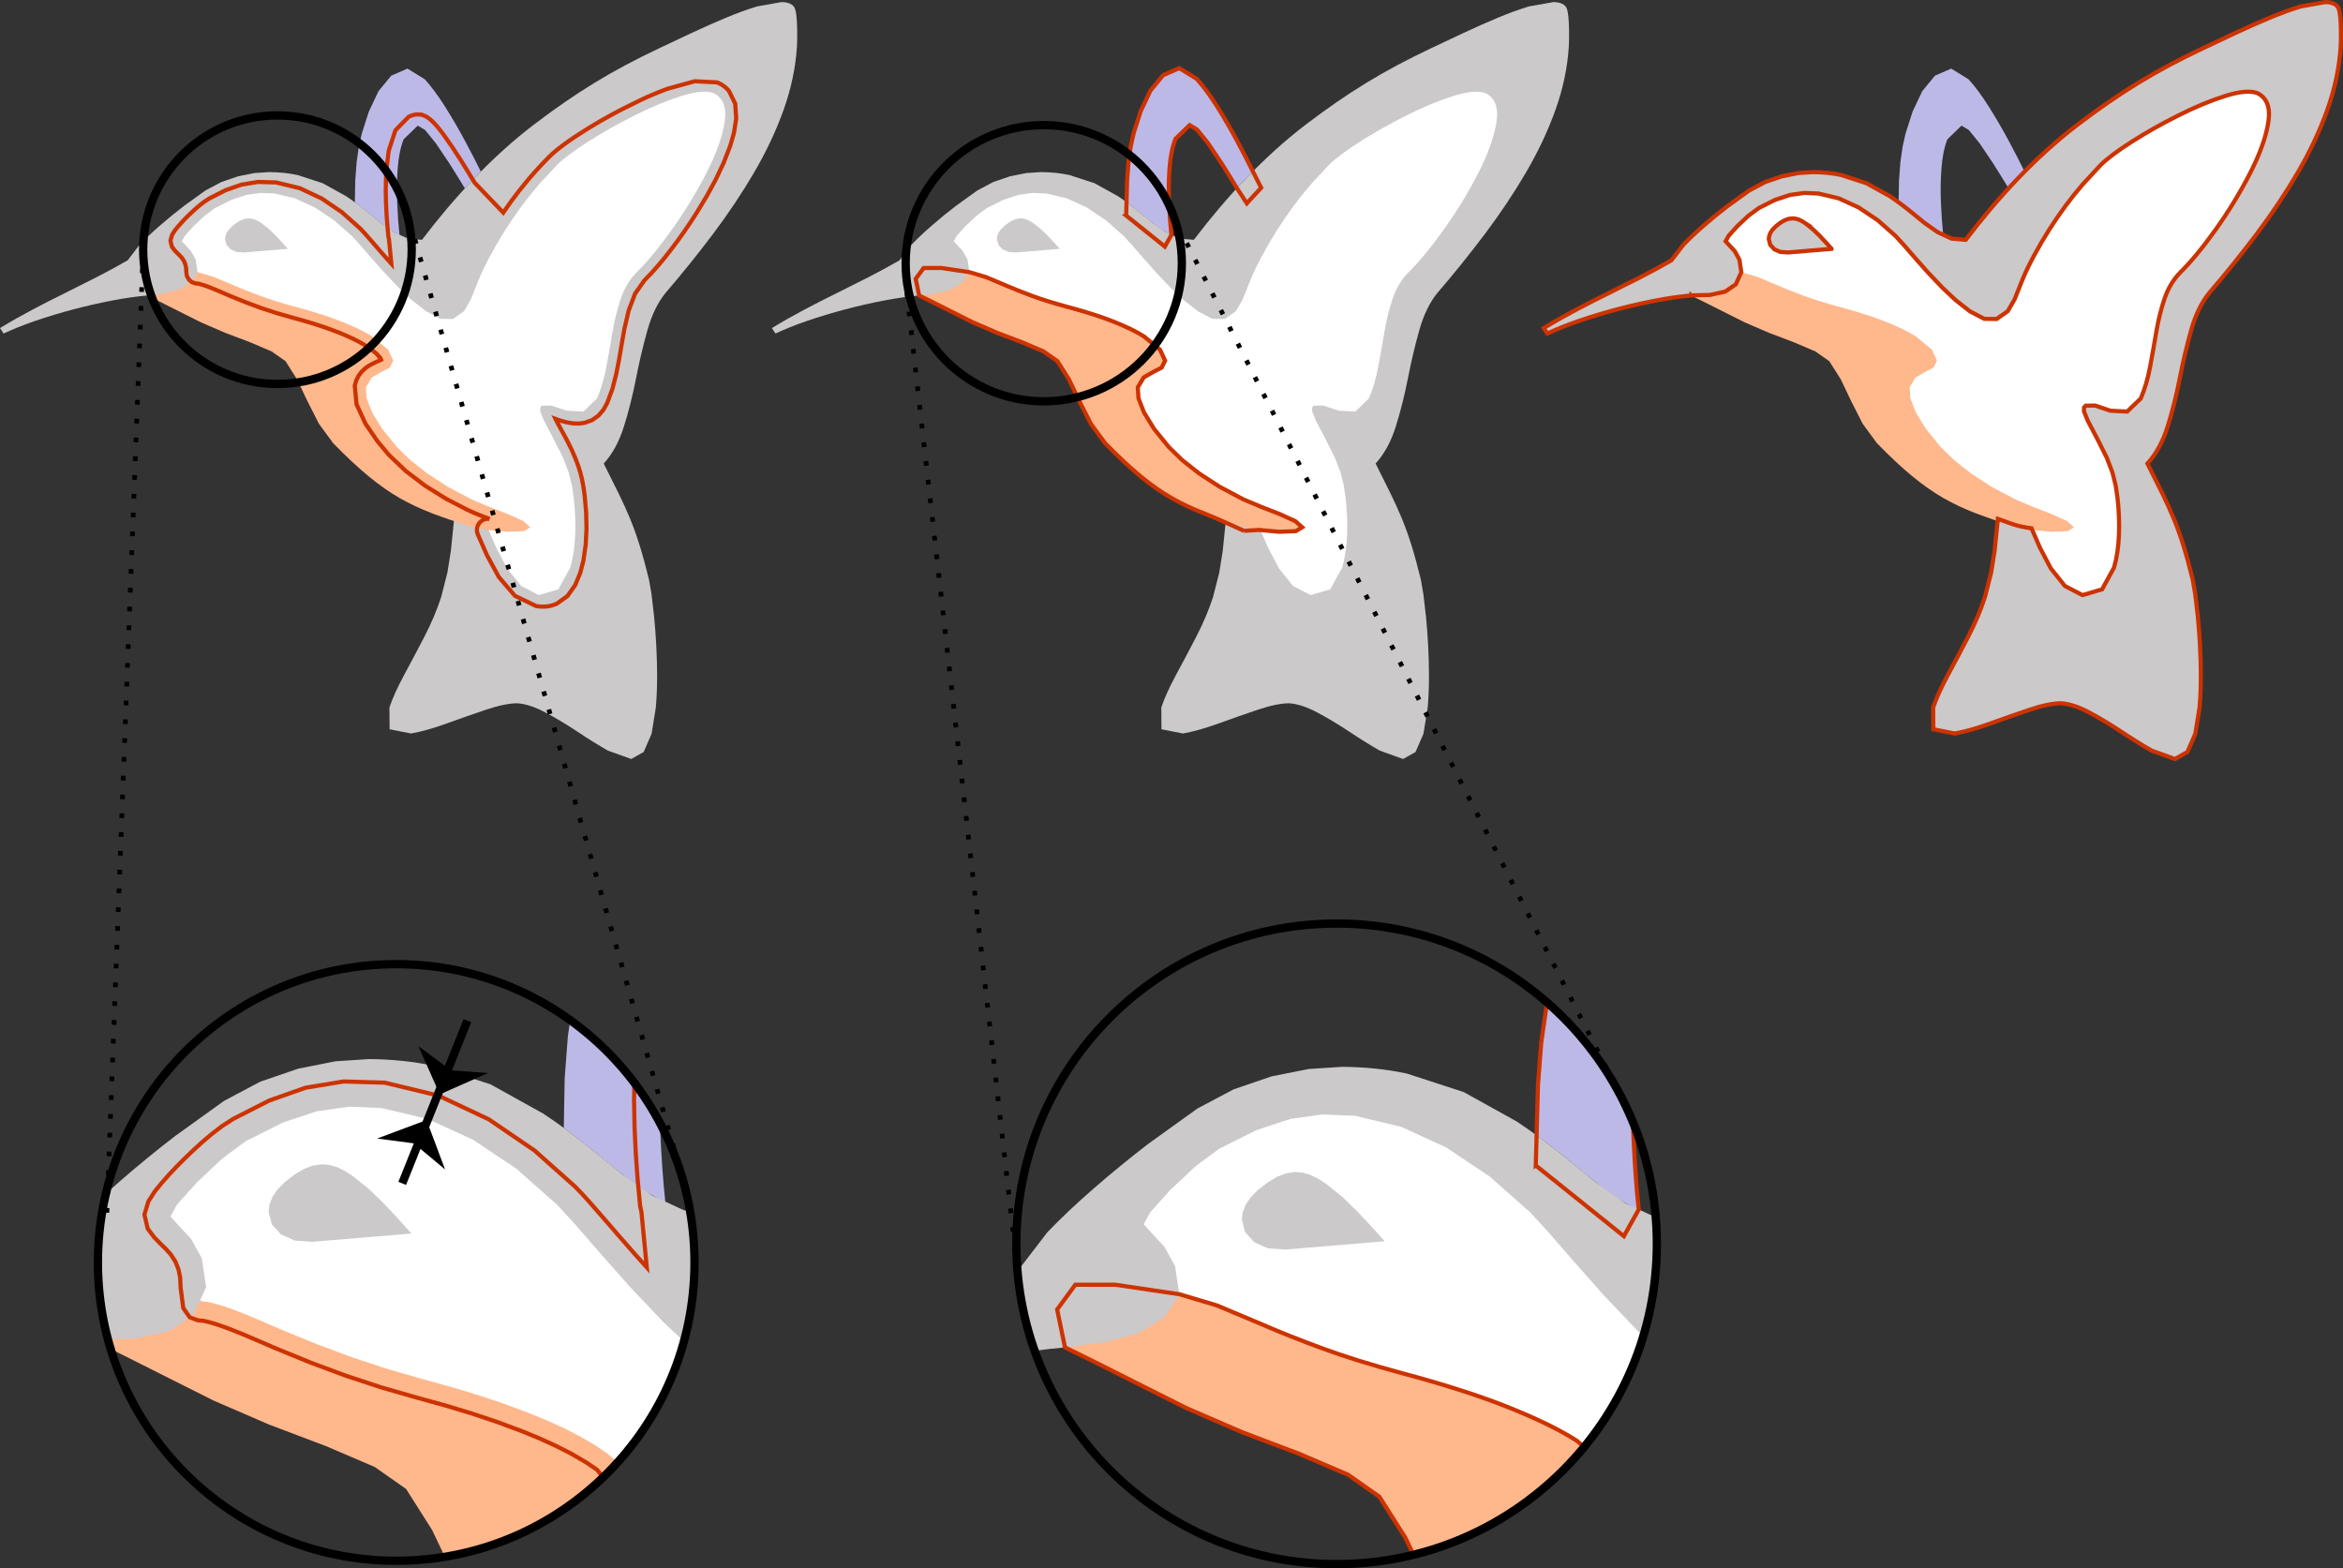
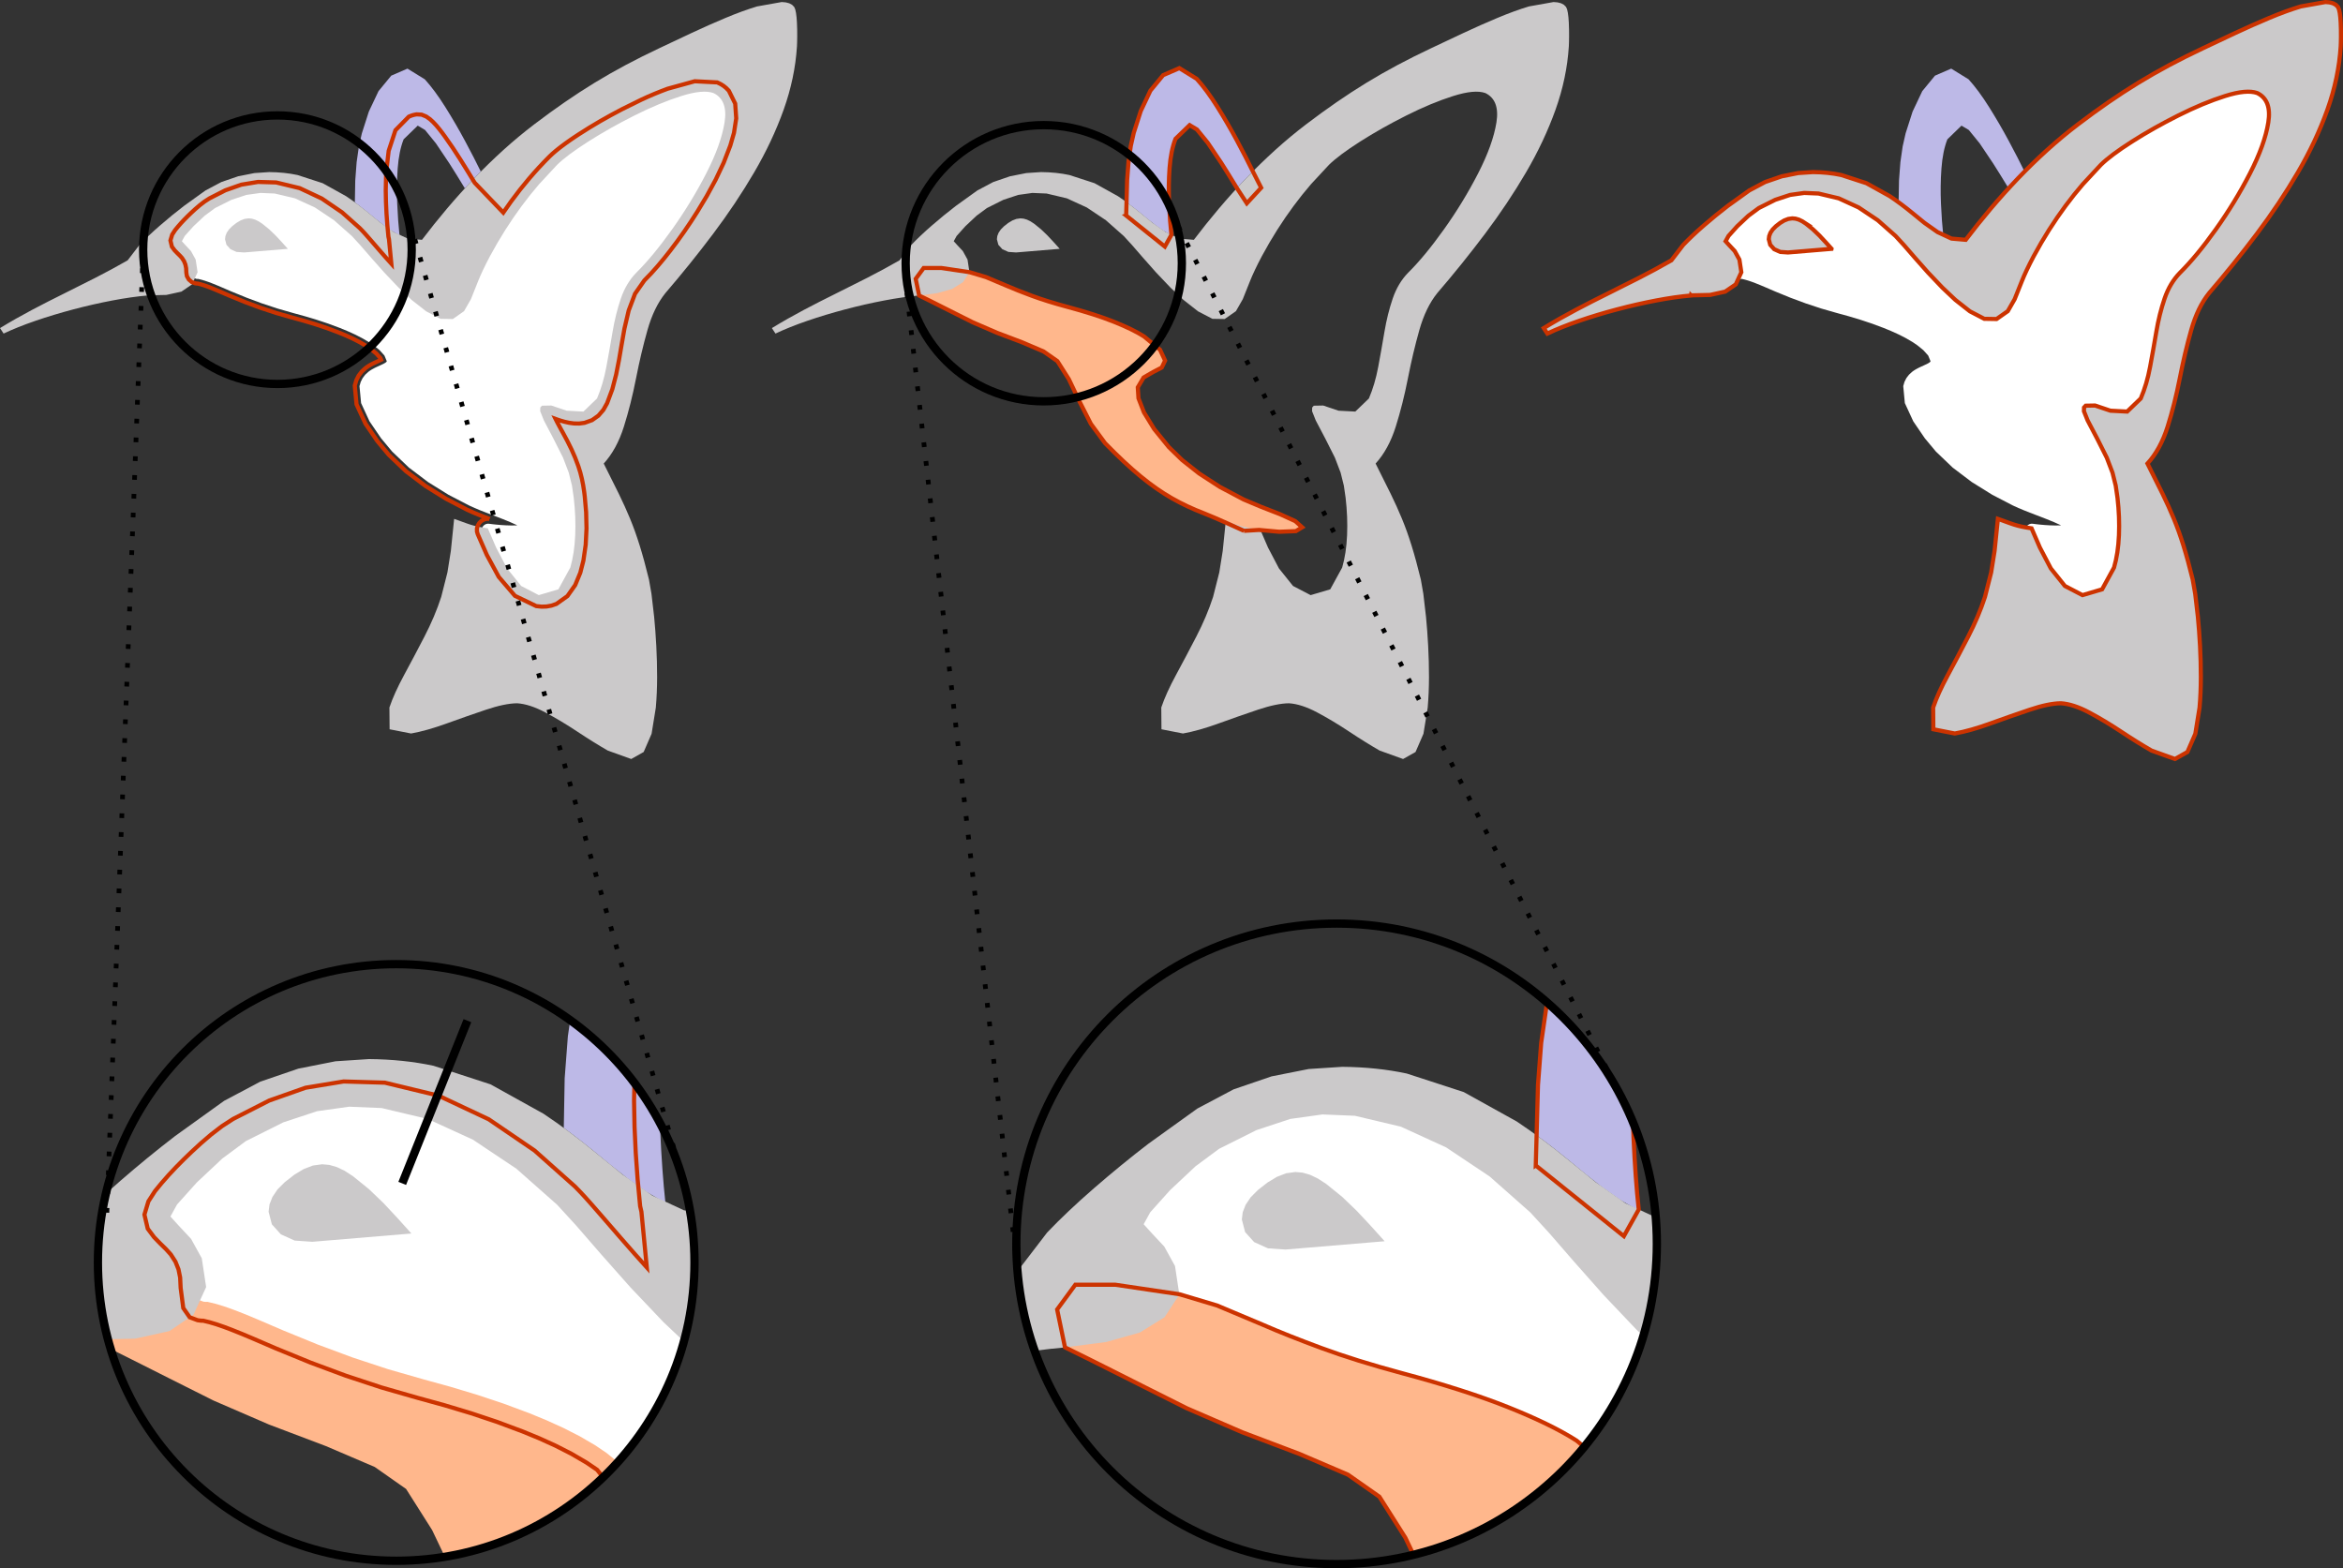
<svg xmlns="http://www.w3.org/2000/svg" xml:space="preserve" width="99.681mm" height="66.717mm" version="1.1" style="shape-rendering:geometricPrecision; text-rendering:geometricPrecision; image-rendering:optimizeQuality; fill-rule:evenodd; clip-rule:evenodd" viewBox="0 0 137073 91744">
  <rect x="0" y="0" width="137073" height="91744" fill="#333333" stroke="none" />
  <defs>
    <style type="text/css">
   
    .str0 {stroke:#CC3300;stroke-width:242.571}
    .str1 {stroke:black;stroke-width:485.142}
    .str2 {stroke:black;stroke-width:275.024;stroke-dasharray:275.024 825.071}
    .fil4 {fill:none}
    .fil2 {fill:#BDB9E7}
    .fil1 {fill:#CBC9CA}
    .fil3 {fill:#FFB78C}
    .fil0 {fill:white}
    .fil5 {fill:black;fill-rule:nonzero}
   
  </style>
  </defs>
  <g id="Layer_x0020_1">
    <path class="fil0" d="M30257 30728l-407 -183 -432 -177 -380 -148 -252 -96 -339 -131 -340 -134 -337 -141 -331 -150 -1203 -625 -1193 -742 -1119 -846 -980 -937 -648 -776 -678 -994 -493 -1067 -94 -993 71 -246 111 -221 150 -197 188 -173 55 -41 57 -39 58 -37 59 -35 149 -80 151 -72 152 -69 153 -71 55 -27 72 -40 68 -45 42 -43 2 -6 1 -8 0 -8 0 -6 -134 -324 -287 -318 -339 -276 -291 -198 -405 -236 -421 -214 -431 -195 -433 -178 -668 -249 -678 -226 -685 -206 -688 -189 -928 -266 -906 -299 -895 -332 -893 -365 -288 -124 -288 -124 -289 -122 -291 -117 -194 -73 -198 -68 -200 -60 -202 -49 -26 2 -26 0 -27 -2 -27 -4 -127 -48 -99 -85 -64 -114 -22 -134 -13 -272 -52 -257 -96 -242 -147 -229 -139 -155 -154 -150 -147 -152 -118 -158 -55 -235 70 -233 139 -216 153 -186 178 -203 186 -198 191 -193 194 -187 236 -218 255 -219 266 -204 269 -174 900 -458 894 -315 929 -153 1005 29 1323 320 1250 588 1148 783 1017 906 129 133 127 137 124 139 123 139 161 185 161 185 160 186 161 186 387 442 392 437 400 431 410 421 225 221 229 218 233 213 239 207 357 284 502 341 528 252 435 17 141 -67 132 -78 122 -92 111 -109 165 -232 140 -273 120 -285 104 -267 215 -537 225 -525 242 -518 265 -516c269,-499 553,-989 853,-1467 300,-479 616,-946 948,-1401 332,-455 681,-898 1047,-1328 366,-430 750,-845 1151,-1247l168 -160 177 -153 182 -147 184 -141 241 -178 245 -173 248 -169 250 -165 607 -383 618 -368 627 -353 633 -338 1138 -561c470,-221 972,-431 1507,-629l1532 -422 1212 61 147 72 137 86 126 101 114 117 329 665 54 780 -124 797 -207 716 -379 983 -461 973 -515 946 -543 903 -370 576 -384 568 -398 559 -412 548 -357 453 -372 446 -387 433 -402 414 -577 825 -389 1026 -255 1086 -176 1004 -141 831 -166 848 -217 833 -293 787 -195 351 -252 293 -312 221 -378 135 -263 34 -264 -4 -263 -35 -258 -59 -199 -58 -196 -65 -195 -69 -195 -70 -58 -20 -79 -26 -88 -27 -85 -22 150 354 218 433 215 401 141 256 244 455 230 465 208 475 181 484 108 350 89 350 71 354 56 361 9 72 9 72 9 72 9 72 79 907 23 932 -47 930 -130 901 -174 678 -279 673 -411 582 -570 406 -238 83 -244 44 -248 8 -250 -26 -1149 -554 -889 -1040 -680 -1251 -521 -1189 -28 -99 -1 -99 25 -95 51 -89 72 -73 85 -50 96 -25 102 1 110 14 110 14 110 12 111 11 275 24 278 17 278 8 276 -2 19 -1 22 -1 24 -1 26 -1 0 0 1 1z" />
    <polygon class="fil1" points="15337,13083 15748,13415 16118,13770 16472,14149 16836,14552 16835,14557 14289,14769 13836,14738 13481,14578 13249,14320 13165,13996 13188,13809 13263,13617 13392,13425 13580,13236 13829,13042 14068,12898 14304,12807 14541,12774 14728,12791 14921,12847 15123,12944 15337,13083 15337,13083 " />
    <path class="fil2" d="M20760 11838l23 -1275 82 -1083 132 -914 173 -766 409 -1275 565 -1194 745 -906 949 -411 1014 625c387,425 786,965 1198,1620 412,655 800,1322 1165,2003 365,681 669,1272 914,1775l-237 242 -235 244 -232 246 -230 248c-316,-522 -618,-1008 -904,-1457l-791 -1178 -632 -777 -428 -256 -827 801c-182,465 -298,1035 -347,1711 -49,675 -58,1362 -27,2060 31,698 76,1314 134,1848l-485 -280 -465 -329 -437 -346 -402 -331 -209 -169 -207 -164 -206 -158 -205 -153 0 0 0 0z" />
    <path class="fil1" d="M8618 17287c-619,53 -1302,151 -2049,293 -747,142 -1507,315 -2282,520 -775,205 -1514,428 -2218,670 -704,242 -1323,490 -1858,744l-210 -321c629,-383 1253,-737 1872,-1064 618,-326 1235,-641 1851,-945 616,-304 1234,-615 1856,-932 622,-317 1251,-658 1888,-1022l690 -901c344,-360 746,-741 1208,-1141 461,-401 927,-781 1398,-1142l1259 -905 931 -493 978 -335 955 -189 862 -57c594,5 1148,62 1662,173l1466 477 1362 755c444,296 895,632 1351,1008l683 557 767 541 816 380 831 72c463,-611 950,-1218 1459,-1821 510,-602 1040,-1192 1591,-1768 551,-576 1121,-1130 1709,-1663 588,-532 1193,-1035 1813,-1507 606,-460 1197,-890 1775,-1289 578,-399 1159,-777 1743,-1135 585,-357 1191,-704 1818,-1038 627,-335 1294,-668 1999,-1000 580,-275 1201,-568 1865,-879 663,-311 1325,-604 1986,-881 660,-277 1275,-501 1845,-673l1442 -257 238 20 203 53 165 88 124 125 62 141 46 213 33 266 21 300 14 416 2 399 -6 339 -9 236c-78,1236 -338,2470 -778,3703 -441,1233 -1017,2456 -1728,3671 -711,1214 -1511,2411 -2399,3591 -888,1180 -1819,2335 -2791,3465 -449,557 -799,1279 -1050,2167 -251,887 -474,1829 -669,2826 -195,996 -432,1937 -711,2823 -280,885 -672,1604 -1178,2157 335,660 627,1245 876,1756 250,510 473,1004 670,1482 197,477 383,997 558,1559 175,561 356,1223 542,1986l146 836 158 1360c51,524 93,1087 125,1689 32,602 48,1210 48,1825 -1,622 -26,1217 -76,1786l-247 1527 -464 1068 -728 410 -1369 -492c-551,-317 -1145,-686 -1780,-1108 -635,-422 -1260,-796 -1873,-1123 -614,-327 -1163,-505 -1649,-537 -481,3 -1091,130 -1831,378 -740,249 -1501,515 -2284,799 -783,284 -1481,482 -2093,591l-1257 -247 -11 -1275c186,-551 471,-1183 857,-1895 386,-712 782,-1461 1189,-2246 407,-785 736,-1560 985,-2327l363 -1434 201 -1260 108 -1054 84 -818 230 81 238 87 244 88 249 84 215 62 238 56 264 50 292 45 487 1124 641 1222 822 1026 1031 536 1147 -339 698 -1274c161,-554 257,-1185 287,-1892 30,-707 2,-1437 -86,-2192l-103 -709 -187 -754 -337 -883 -552 -1096 -567 -1079 -216 -541 5 -217 97 -106 549 -10 898 303 980 51 795 -766c237,-553 419,-1168 545,-1845 127,-677 248,-1362 365,-2055 116,-693 278,-1341 483,-1944 206,-603 506,-1106 901,-1511 653,-646 1354,-1495 2103,-2546 749,-1051 1413,-2139 1991,-3264 578,-1125 936,-2120 1074,-2987 138,-867 -78,-1439 -648,-1716 -416,-149 -1045,-91 -1888,176 -843,266 -1755,645 -2735,1137 -980,492 -1884,1002 -2711,1530 -827,528 -1432,980 -1815,1355l-1056 1138c-345,400 -682,821 -1011,1265 -329,444 -649,911 -961,1402 -311,491 -613,1007 -905,1549 -301,571 -534,1061 -696,1471l-414 1036 -401 700 -657 461 -718 -12 -841 -438 -854 -671 -755 -713 -846 -890 -762 -860 -642 -740 -486 -530 -1046 -925 -1119 -748 -1165 -534 -1184 -281 -834 -35 -827 116 -870 287 -961 481 -607 449 -655 615 -510 568 -170 309 219 241 312 333 276 500 112 741 -325 710 -620 423 -883 194 -1115 25 4 2 0 0 -1 -1z" />
-     <path class="fil3" d="M27506 30792l995 209 1180 107 972 -37 370 -224 -402 -361 -894 -406 -1101 -429 -1023 -429 -1401 -742 -1205 -782 -996 -786 -774 -752 -864 -1064 -596 -971 -321 -828 -40 -637 343 -578 553 -319 505 -262 197 -407 -297 -636 -931 -773c-431,-276 -1016,-561 -1752,-856 -737,-295 -1657,-590 -2762,-885 -780,-210 -1461,-423 -2043,-637 -582,-215 -1091,-417 -1527,-607l-1167 -491 -963 -288 -386 591 -636 394 -862 243 -1064 138 611 300 648 325 803 404 1075 539 1426 616 1463 554 1257 537 807 566 669 1056 617 1293 671 1318 830 1131c766,786 1462,1435 2087,1948 625,513 1232,937 1820,1272 589,335 1212,628 1871,879 658,251 1404,507 2238,768l0 0 0 0z" />
    <path class="fil4 str0" d="M28629 30357l-283 -109 -344 -136 -344 -144 -338 -153 -1219 -634 -1212 -754 -1141 -863 -1003 -959 -667 -798 -698 -1024 -522 -1130 -103 -1092 93 -320 134 -266 180 -236 216 -199 75 -56 63 -44 65 -42 71 -42 161 -86 156 -74 150 -68 146 -68 31 -15 -40 -97 -241 -267 -313 -255 -274 -186 -390 -227 -406 -207 -421 -191 -422 -174 -662 -247 -668 -223 -679 -205 -690 -190 -939 -270 -916 -302 -903 -336 -898 -367 -574 -247 -285 -120 -285 -115 -187 -71 -189 -65 -190 -57 -157 -38 -40 -1 -45 -4 -64 -9 -200 -75 -172 -149 -112 -198 -32 -197 -13 -267 -43 -212 -77 -195 -120 -188 -118 -131 -153 -149 -160 -165 -163 -219 -85 -362 102 -340 168 -262 169 -206 184 -210 191 -204 196 -197 199 -192 243 -224 261 -224 281 -216 290 -187 928 -473 934 -329 979 -161 1060 31 1378 333 1295 609 1181 805 1038 924 141 145 130 140 126 141 123 140 162 186 161 186 320 369 385 439 300 335 -139 -1432 -33 -147 -64 -688 -48 -674 -31 -675 -13 -678 23 -1038 148 -1266 397 -1208 781 -795 138 -56 97 -32 99 -25 122 -22 293 16 270 111 219 154 179 164 193 206 183 220 168 218 160 219 454 654 435 670 421 676 422 692 1673 1746c149,-219 302,-436 458,-651 336,-461 690,-910 1060,-1344 372,-436 761,-858 1171,-1268l177 -168 184 -159 187 -152 188 -145 245 -181 249 -176 251 -171 255 -168 613 -387 624 -372 633 -356 641 -342 1143 -564c500,-236 1011,-447 1529,-638l11 -4 1586 -437 1312 67 211 103 163 103 151 122 156 160 372 753 60 865 -131 845 -215 745 -387 1003 -468 989 -525 964 -548 910 -374 582 -388 573 -402 564 -416 553 -362 458 -378 453 -395 442 -386 398 -545 779 -370 977 -249 1060 -175 995 -143 837 -168 856 -222 855 -305 819 -219 393 -292 340 -371 263 -442 158 -312 40 -300 -5 -291 -39 -278 -63 -217 -63 -201 -67 -95 -34 99 197 213 398 143 259 248 463 235 476 211 482 187 498 113 364 93 370 73 366 57 368 19 147 18 153 80 916 23 951 -48 953 -134 928 -182 711 -298 720 -456 646 -641 456 -295 102 -285 51 -287 9 -316 -33 -1245 -600 -946 -1106 -699 -1287 -533 -1216 -44 -152 -2 -173 44 -167 87 -151 123 -124 149 -87 168 -44 149 2z" />
-     <path class="fil0" d="M75415 30728l-407 -183 -432 -177 -380 -148 -252 -96 -339 -131 -340 -134 -337 -141 -331 -150 -1203 -625 -1193 -742 -1119 -846 -980 -937 -648 -776 -678 -994 -493 -1067 -94 -993 71 -246 111 -221 150 -197 188 -173 55 -41 57 -39 58 -37 59 -35 149 -80 151 -72 152 -69 153 -71 55 -27 72 -40 68 -45 42 -43 2 -6 1 -8 0 -8 0 -6 -134 -324 -287 -318 -339 -276 -291 -198 -405 -236 -421 -214 -431 -195 -433 -178 -668 -249 -678 -226 -685 -206 -688 -189 -928 -266 -906 -299 -895 -332 -893 -365 -288 -124 -288 -124 -289 -122 -291 -117 -194 -73 -198 -68 -200 -60 -202 -49 -26 2 -26 0 -27 -2 -27 -4 -127 -48 -99 -85 -64 -114 -22 -134 -13 -272 -52 -257 -96 -242 -147 -229 -139 -155 -154 -150 -147 -152 -118 -158 -55 -235 70 -233 139 -216 153 -186 178 -203 186 -198 191 -193 194 -187 236 -218 255 -219 266 -204 269 -174 900 -458 894 -315 929 -153 1005 29 1323 320 1250 588 1148 783 1017 906 129 133 127 137 124 139 123 139 161 185 161 185 160 186 161 186 387 442 392 437 400 431 410 421 225 221 229 218 233 213 239 207 357 284 502 341 528 252 435 17 141 -67 132 -78 122 -92 111 -109 165 -232 140 -273 120 -285 104 -267 215 -537 225 -525 242 -518 265 -516c269,-499 553,-989 853,-1467 300,-479 616,-946 948,-1401 332,-455 681,-898 1047,-1328 366,-430 750,-845 1151,-1247l168 -160 177 -153 182 -147 184 -141 241 -178 245 -173 248 -169 250 -165 607 -383 618 -368 627 -353 633 -338 1138 -561c470,-221 972,-431 1507,-629l1532 -422 1212 61 147 72 137 86 126 101 114 117 329 665 54 780 -124 797 -207 716 -379 983 -461 973 -515 946 -543 903 -370 576 -384 568 -398 559 -412 548 -357 453 -372 446 -387 433 -402 414 -577 825 -389 1026 -255 1086 -176 1004 -141 831 -166 848 -217 833 -293 787 -195 351 -252 293 -312 221 -378 135 -263 34 -264 -4 -263 -35 -258 -59 -199 -58 -196 -65 -195 -69 -195 -70 -58 -20 -79 -26 -88 -27 -85 -22 150 354 218 433 215 401 141 256 244 455 230 465 208 475 181 484 108 350 89 350 71 354 56 361 9 72 9 72 9 72 9 72 79 907 23 932 -47 930 -130 901 -174 678 -279 673 -411 582 -570 406 -238 83 -244 44 -248 8 -250 -26 -1149 -554 -889 -1040 -680 -1251 -521 -1189 -28 -99 -1 -99 25 -95 51 -89 72 -73 85 -50 96 -25 102 1 110 14 110 14 110 12 111 11 275 24 278 17 278 8 276 -2 19 -1 22 -1 24 -1 26 -1 0 0 1 1z" />
    <polygon class="fil1" points="60494,13083 60905,13415 61275,13770 61630,14149 61993,14552 61993,14557 59446,14769 58994,14738 58639,14578 58407,14320 58322,13996 58345,13809 58420,13617 58550,13425 58738,13236 58986,13042 59226,12898 59462,12807 59699,12774 59885,12791 60078,12847 60280,12944 60494,13083 60494,13083 " />
    <path class="fil2" d="M65883 12634l57 -2071 82 -1083 132 -914 173 -766 409 -1275 565 -1194 745 -906 949 -411 1014 625c387,425 786,965 1198,1620 412,655 800,1322 1165,2003 365,681 669,1272 914,1775l-237 242 -235 244 -232 246 -230 248c-316,-522 -618,-1008 -904,-1457l-791 -1178 -632 -777 -428 -256 -827 801c-182,465 -298,1035 -347,1711 -49,675 -58,1362 -27,2060 31,698 76,1314 134,1848l-485 -280 -465 -329 -437 -346 -402 -331 -209 -169 -207 -164 -206 -158 -205 -153 284 989 -318 -193z" />
    <path class="fil1" d="M53775 17287c-619,53 -1302,151 -2049,293 -747,142 -1507,315 -2282,520 -775,205 -1514,428 -2218,670 -704,242 -1323,490 -1858,744l-210 -321c629,-383 1253,-737 1872,-1064 618,-326 1235,-641 1851,-945 616,-304 1234,-615 1856,-932 622,-317 1251,-658 1888,-1022l690 -901c344,-360 746,-741 1208,-1141 461,-401 927,-781 1398,-1142l1259 -905 931 -493 978 -335 955 -189 862 -57c594,5 1148,62 1662,173l1466 477 1362 755c444,296 895,632 1351,1008l683 557 767 541 816 380 831 72c463,-611 950,-1218 1459,-1821 510,-602 1040,-1192 1591,-1768 551,-576 1121,-1130 1709,-1663 588,-532 1193,-1035 1813,-1507 606,-460 1197,-890 1775,-1289 578,-399 1159,-777 1743,-1135 585,-357 1191,-704 1818,-1038 627,-335 1294,-668 1999,-1000 580,-275 1201,-568 1865,-879 663,-311 1325,-604 1986,-881 660,-277 1275,-501 1845,-673l1442 -257 238 20 203 53 165 88 124 125 62 141 46 213 33 266 21 300 14 416 2 399 -6 339 -9 236c-78,1236 -338,2470 -778,3703 -441,1233 -1017,2456 -1728,3671 -711,1214 -1511,2411 -2399,3591 -888,1180 -1819,2335 -2791,3465 -449,557 -799,1279 -1050,2167 -251,887 -474,1829 -669,2826 -195,996 -432,1937 -711,2823 -280,885 -672,1604 -1178,2157 335,660 627,1245 876,1756 250,510 473,1004 670,1482 197,477 383,997 558,1559 175,561 356,1223 542,1986l146 836 158 1360c51,524 93,1087 125,1689 32,602 48,1210 48,1825 -1,622 -26,1217 -76,1786l-247 1527 -464 1068 -728 410 -1369 -492c-551,-317 -1145,-686 -1780,-1108 -635,-422 -1260,-796 -1873,-1123 -614,-327 -1163,-505 -1649,-537 -481,3 -1091,130 -1831,378 -740,249 -1501,515 -2284,799 -783,284 -1481,482 -2093,591l-1257 -247 -11 -1275c186,-551 471,-1183 857,-1895 386,-712 782,-1461 1189,-2246 407,-785 736,-1560 985,-2327l363 -1434 201 -1260 108 -1054 84 -818 230 81 238 87 244 88 249 84 215 62 238 56 264 50 292 45 487 1124 641 1222 822 1026 1031 536 1147 -339 698 -1274c161,-554 257,-1185 287,-1892 30,-707 2,-1437 -86,-2192l-103 -709 -187 -754 -337 -883 -552 -1096 -567 -1079 -216 -541 5 -217 97 -106 549 -10 898 303 980 51 795 -766c237,-553 419,-1168 545,-1845 127,-677 248,-1362 365,-2055 116,-693 278,-1341 483,-1944 206,-603 506,-1106 901,-1511 653,-646 1354,-1495 2103,-2546 749,-1051 1413,-2139 1991,-3264 578,-1125 936,-2120 1074,-2987 138,-867 -78,-1439 -648,-1716 -416,-149 -1045,-91 -1888,176 -843,266 -1755,645 -2735,1137 -980,492 -1884,1002 -2711,1530 -827,528 -1432,980 -1815,1355l-1056 1138c-345,400 -682,821 -1011,1265 -329,444 -649,911 -961,1402 -311,491 -613,1007 -905,1549 -301,571 -534,1061 -696,1471l-414 1036 -401 700 -657 461 -718 -12 -841 -438 -854 -671 -755 -713 -846 -890 -762 -860 -642 -740 -486 -530 -1046 -925 -1119 -748 -1165 -534 -1184 -281 -834 -35 -827 116 -870 287 -961 481 -607 449 -655 615 -510 568 -170 309 219 241 312 333 276 500 112 741 -325 710 -620 423 -883 194 -1115 25 4 2 0 0 -1 -1z" />
    <path class="fil3" d="M72663 30792l995 209 1180 107 972 -37 370 -224 -402 -361 -894 -406 -1101 -429 -1023 -429 -1401 -742 -1205 -782 -996 -786 -774 -752 -864 -1064 -596 -971 -321 -828 -40 -637 343 -578 553 -319 505 -262 197 -407 -297 -636 -931 -773c-431,-276 -1016,-561 -1752,-856 -737,-295 -1657,-590 -2762,-885 -780,-210 -1461,-423 -2043,-637 -582,-215 -1091,-417 -1527,-607l-1167 -491 -963 -288 -386 591 -636 394 -862 243 -1064 138 611 300 648 325 803 404 1075 539 1426 616 1463 554 1257 537 807 566 669 1056 617 1293 671 1318 830 1131c766,786 1462,1435 2087,1948 625,513 1232,937 1820,1272 589,335 1212,628 1871,879 658,251 1404,507 2238,768l0 0 0 0z" />
    <path class="fil0" d="M120572 30728l-407 -183 -432 -177 -380 -148 -252 -96 -339 -131 -340 -134 -337 -141 -331 -150 -1203 -625 -1193 -742 -1119 -846 -980 -937 -648 -776 -678 -994 -493 -1067 -94 -993 71 -246 111 -221 150 -197 188 -173 55 -41 57 -39 58 -37 59 -35 149 -80 151 -72 152 -69 153 -71 55 -27 72 -40 68 -45 42 -43 2 -6 1 -8 0 -8 0 -6 -134 -324 -287 -318 -339 -276 -291 -198 -405 -236 -421 -214 -431 -195 -433 -178 -668 -249 -678 -226 -685 -206 -688 -189 -928 -266 -906 -299 -895 -332 -893 -365 -288 -124 -288 -124 -289 -122 -291 -117 -194 -73 -198 -68 -200 -60 -202 -49 -26 2 -26 0 -27 -2 -27 -4 -127 -48 -99 -85 -64 -114 -22 -134 -13 -272 -52 -257 -96 -242 -147 -229 -139 -155 -154 -150 -147 -152 -118 -158 -55 -235 70 -233 139 -216 153 -186 178 -203 186 -198 191 -193 194 -187 236 -218 255 -219 266 -204 269 -174 900 -458 894 -315 929 -153 1005 29 1323 320 1250 588 1148 783 1017 906 129 133 127 137 124 139 123 139 161 185 161 185 160 186 161 186 387 442 392 437 400 431 410 421 225 221 229 218 233 213 239 207 357 284 502 341 528 252 435 17 141 -67 132 -78 122 -92 111 -109 165 -232 140 -273 120 -285 104 -267 215 -537 225 -525 242 -518 265 -516c269,-499 553,-989 853,-1467 300,-479 616,-946 948,-1401 332,-455 681,-898 1047,-1328 366,-430 750,-845 1151,-1247l168 -160 177 -153 182 -147 184 -141 241 -178 245 -173 248 -169 250 -165 607 -383 618 -368 627 -353 633 -338 1138 -561c470,-221 972,-431 1507,-629l1532 -422 1212 61 147 72 137 86 126 101 114 117 329 665 54 780 -124 797 -207 716 -379 983 -461 973 -515 946 -543 903 -370 576 -384 568 -398 559 -412 548 -357 453 -372 446 -387 433 -402 414 -577 825 -389 1026 -255 1086 -176 1004 -141 831 -166 848 -217 833 -293 787 -195 351 -252 293 -312 221 -378 135 -263 34 -264 -4 -263 -35 -258 -59 -199 -58 -196 -65 -195 -69 -195 -70 -58 -20 -79 -26 -88 -27 -85 -22 150 354 218 433 215 401 141 256 244 455 230 465 208 475 181 484 108 350 89 350 71 354 56 361 9 72 9 72 9 72 9 72 79 907 23 932 -47 930 -130 901 -174 678 -279 673 -411 582 -570 406 -238 83 -244 44 -248 8 -250 -26 -1149 -554 -889 -1040 -680 -1251 -521 -1189 -28 -99 -1 -99 25 -95 51 -89 72 -73 85 -50 96 -25 102 1 110 14 110 14 110 12 111 11 275 24 278 17 278 8 276 -2 19 -1 22 -1 24 -1 26 -1 0 0 1 1z" />
    <polygon class="fil1" points="105651,13083 106062,13415 106433,13770 106787,14149 107151,14552 107150,14557 104604,14769 104151,14738 103796,14578 103564,14320 103480,13996 103503,13809 103577,13617 103707,13425 103895,13236 104144,13042 104383,12898 104619,12807 104856,12774 105042,12791 105236,12847 105438,12944 105652,13083 105652,13083 " />
    <path class="fil2" d="M111075 11838l23 -1275 82 -1083 132 -914 173 -766 409 -1275 565 -1194 745 -906 949 -411 1014 625c387,425 786,965 1198,1620 412,655 800,1322 1165,2003 365,681 669,1272 914,1775l-237 242 -235 244 -232 246 -230 248c-316,-522 -618,-1008 -904,-1457l-791 -1178 -632 -777 -428 -256 -827 801c-182,465 -298,1035 -347,1711 -49,675 -58,1362 -27,2060 31,698 76,1314 134,1848l-485 -280 -465 -329 -437 -346 -402 -331 -209 -169 -207 -164 -206 -158 -205 -153 0 0 0 0z" />
    <path class="fil1" d="M98932 17287c-619,53 -1302,151 -2049,293 -747,142 -1507,315 -2282,520 -775,205 -1514,428 -2218,670 -704,242 -1323,490 -1858,744l-210 -321c629,-383 1253,-737 1872,-1064 618,-326 1235,-641 1851,-945 616,-304 1234,-615 1856,-932 622,-317 1251,-658 1888,-1022l690 -901c344,-360 746,-741 1208,-1141 461,-401 927,-781 1398,-1142l1259 -905 931 -493 978 -335 955 -189 862 -57c594,5 1148,62 1662,173l1466 477 1362 755c444,296 895,632 1351,1008l683 557 767 541 816 380 831 72c463,-611 950,-1218 1459,-1821 510,-602 1040,-1192 1591,-1768 551,-576 1121,-1130 1709,-1663 588,-532 1193,-1035 1813,-1507 606,-460 1197,-890 1775,-1289 578,-399 1159,-777 1743,-1135 585,-357 1191,-704 1818,-1038 627,-335 1294,-668 1999,-1000 580,-275 1201,-568 1865,-879 663,-311 1325,-604 1986,-881 660,-277 1275,-501 1845,-673l1442 -257 238 20 203 53 165 88 124 125 62 141 46 213 33 266 21 300 14 416 2 399 -6 339 -9 236c-78,1236 -338,2470 -778,3703 -441,1233 -1017,2456 -1728,3671 -711,1214 -1511,2411 -2399,3591 -888,1180 -1819,2335 -2791,3465 -449,557 -799,1279 -1050,2167 -251,887 -474,1829 -669,2826 -195,996 -432,1937 -711,2823 -280,885 -672,1604 -1178,2157 335,660 627,1245 876,1756 250,510 473,1004 670,1482 197,477 383,997 558,1559 175,561 356,1223 542,1986l146 836 158 1360c51,524 93,1087 125,1689 32,602 48,1210 48,1825 -1,622 -26,1217 -76,1786l-247 1527 -464 1068 -728 410 -1369 -492c-551,-317 -1145,-686 -1780,-1108 -635,-422 -1260,-796 -1873,-1123 -614,-327 -1163,-505 -1649,-537 -481,3 -1091,130 -1831,378 -740,249 -1501,515 -2284,799 -783,284 -1481,482 -2093,591l-1257 -247 -11 -1275c186,-551 471,-1183 857,-1895 386,-712 782,-1461 1189,-2246 407,-785 736,-1560 985,-2327l363 -1434 201 -1260 108 -1054 84 -818 230 81 238 87 244 88 249 84 215 62 238 56 264 50 292 45 487 1124 641 1222 822 1026 1031 536 1147 -339 698 -1274c161,-554 257,-1185 287,-1892 30,-707 2,-1437 -86,-2192l-103 -709 -187 -754 -337 -883 -552 -1096 -567 -1079 -216 -541 5 -217 97 -106 549 -10 898 303 980 51 795 -766c237,-553 419,-1168 545,-1845 127,-677 248,-1362 365,-2055 116,-693 278,-1341 483,-1944 206,-603 506,-1106 901,-1511 653,-646 1354,-1495 2103,-2546 749,-1051 1413,-2139 1991,-3264 578,-1125 936,-2120 1074,-2987 138,-867 -78,-1439 -648,-1716 -416,-149 -1045,-91 -1888,176 -843,266 -1755,645 -2735,1137 -980,492 -1884,1002 -2711,1530 -827,528 -1432,980 -1815,1355l-1056 1138c-345,400 -682,821 -1011,1265 -329,444 -649,911 -961,1402 -311,491 -613,1007 -905,1549 -301,571 -534,1061 -696,1471l-414 1036 -401 700 -657 461 -718 -12 -841 -438 -854 -671 -755 -713 -846 -890 -762 -860 -642 -740 -486 -530 -1046 -925 -1119 -748 -1165 -534 -1184 -281 -834 -35 -827 116 -870 287 -961 481 -607 449 -655 615 -510 568 -170 309 219 241 312 333 276 500 112 741 -325 710 -620 423 -883 194 -1115 25 4 2 0 0 -1 -1z" />
-     <path class="fil3" d="M117821 30792l995 209 1180 107 972 -37 370 -224 -402 -361 -894 -406 -1101 -429 -1023 -429 -1401 -742 -1205 -782 -996 -786 -774 -752 -864 -1064 -596 -971 -321 -828 -40 -637 343 -578 553 -319 505 -262 197 -407 -297 -636 -931 -773c-431,-276 -1016,-561 -1752,-856 -737,-295 -1657,-590 -2762,-885 -780,-210 -1461,-423 -2043,-637 -582,-215 -1091,-417 -1527,-607l-1167 -491 -963 -288 -386 591 -636 394 -862 243 -1064 138 611 300 648 325 803 404 1075 539 1426 616 1463 554 1257 537 807 566 669 1056 617 1293 671 1318 830 1131c766,786 1462,1435 2087,1948 625,513 1232,937 1820,1272 589,335 1212,628 1871,879 658,251 1404,507 2238,768l0 0 0 0z" />
    <path class="fil4 str0" d="M65884 12606l57 -2071 82 -1083 132 -914 173 -766 409 -1275 565 -1194 745 -906 949 -411 1014 625c387,425 786,965 1198,1620 412,655 800,1322 1165,2003 365,681 669,1272 914,1775l496 975 -840 909 -590 -905c-316,-522 -618,-1008 -904,-1457l-791 -1178 -632 -777 -428 -256 -827 801c-182,465 -298,1035 -347,1711 -49,675 -58,1362 -27,2060 31,698 76,1314 134,1848l-383 686 -2267 -1819z" />
    <path class="fil4 str0" d="M72777 31054l882 -52 1180 107 972 -37 370 -224 -402 -361 -894 -406 -1101 -429 -1023 -429 -1401 -742 -1205 -782 -996 -786 -774 -752 -864 -1064 -596 -971 -321 -828 -40 -637 343 -578 553 -319 505 -262 197 -407 -297 -636 -931 -773c-431,-276 -1016,-561 -1752,-856 -737,-295 -1657,-590 -2762,-885 -780,-210 -1461,-423 -2043,-637 -582,-215 -1091,-417 -1527,-607l-1167 -491 -963 -288 -1651 -245 -1031 0 -467 637 202 974 611 300 648 325 803 404 1075 539 1426 616 1463 554 1257 537 807 566 669 1056 617 1293 671 1318 830 1131c766,786 1462,1435 2087,1948 625,513 1232,937 1820,1272 589,335 1212,628 1871,879 624,238 2351,1029 2351,1029z" />
    <g id="_1684442832">
      <path class="fil0" d="M92149 85267l-377 -256 -920 -537 -958 -488 -979 -444 -985 -406 -1520 -567 -1543 -514 -1557 -469 -1564 -431 -2111 -605 -2061 -680 -2034 -755 -2031 -831 -654 -281 -655 -282 -657 -277 -661 -265 -442 -167 -450 -155 -456 -136 -460 -111 -59 3 -60 -1 -61 -5 -61 -9 -288 -108 -225 -194 -145 -259 -49 -304 -30 -619 -117 -584 -219 -551 -334 -521 -315 -351 -351 -342 -335 -345 -269 -360 -125 -533 159 -529 316 -492 347 -424 405 -461 423 -451 435 -439 442 -426 537 -495 580 -498 604 -465 611 -395 2046 -1042 2033 -716 2113 -347 2284 66 3009 727 2843 1337 2611 1780 2313 2059 294 303 288 311 283 316 279 317 367 420 366 422 365 422 365 422 880 1004 893 994 910 979 932 957 34 33c-742,3042 -2225,5793 -4248,8050z" />
      <polygon class="fil1" points="77590,69264 78525,70020 79366,70827 80172,71688 80999,72605 80997,72615 75208,73099 74179,73028 73372,72664 72843,72078 72652,71340 72704,70916 72874,70480 73169,70042 73597,69612 74162,69172 74707,68844 75242,68638 75782,68563 76206,68601 76645,68728 77104,68948 77591,69264 77591,69264 " />
      <path class="fil2" d="M89844 68244l130 -4708 187 -2463 301 -2077 74 -327c2164,1896 3887,4282 4997,6985 7,321 18,642 32,965 71,1587 172,2988 304,4202l-1103 -637 -1057 -748 -993 -786 -913 -752 -475 -384 -471 -372 -469 -359 -467 -347 647 2249 -724 -440z" />
      <path class="fil1" d="M62312 78825c-570,49 -1164,115 -1782,197 -535,-1511 -883,-3111 -1013,-4773l176 -100 1570 -2048c781,-819 1697,-1684 2746,-2595 1049,-911 2108,-1777 3178,-2598l2863 -2057 2117 -1122 2225 -761 2172 -430 1959 -128c1351,11 2610,142 3779,393l3333 1085 3097 1718c1010,673 2034,1437 3071,2291l1554 1266 1743 1231 1766 822c42,511 64,1027 64,1548 0,1877 -277,3689 -791,5399l-388 -366 -1923 -2024 -1733 -1955 -1461 -1683 -1105 -1206 -2378 -2103 -2545 -1701 -2649 -1213 -2692 -638 -1897 -78 -1881 262 -1978 653 -2186 1094 -1380 1022 -1490 1398 -1159 1291 -387 703 497 548 709 758 628 1137 255 1684 -740 1615 -1409 961 -2008 442 -2535 57 9 5 0 0 -3 -1z" />
      <path class="fil3" d="M92681 84647l-447 -371c-981,-628 -2309,-1277 -3984,-1946 -1675,-670 -3769,-1341 -6280,-2013 -1774,-478 -3323,-961 -4646,-1449 -1323,-488 -2481,-948 -3472,-1381l-2654 -1116 -2190 -655 -877 1343 -1447 895 -1961 553 -2418 315 1388 683 1473 738 1825 919 2444 1225 3242 1402 3327 1260 2858 1222 1835 1287 1521 2401 477 998c3982,-982 7464,-3236 9987,-6308z" />
      <path class="fil4 str0" d="M89847 68181l130 -4708 187 -2463 301 -2077 62 -273c2171,1900 3899,4292 5011,7003 7,296 17,594 30,892 71,1587 172,2988 304,4202l-870 1561 -5154 -4137z" />
      <path class="fil4 str0" d="M92681 84647l-447 -371c-981,-628 -2309,-1277 -3984,-1946 -1675,-670 -3769,-1341 -6280,-2013 -1774,-478 -3323,-961 -4646,-1449 -1323,-488 -2481,-948 -3472,-1381l-2654 -1116 -2190 -655 -3754 -557 -2345 0 -1063 1448 459 2215 1388 683 1473 738 1825 919 2444 1225 3242 1402 3327 1260 2858 1222 1835 1287 1521 2401 477 998c3982,-982 7464,-3236 9987,-6308z" />
    </g>
    <polygon class="fil4 str0" points="105651,13083 106062,13415 106433,13770 106787,14149 107151,14552 107150,14557 104604,14769 104151,14738 103796,14578 103564,14320 103480,13996 103503,13809 103577,13617 103707,13425 103895,13236 104144,13042 104383,12898 104619,12807 104856,12774 105042,12791 105236,12847 105438,12944 105652,13083 105652,13083 " />
    <path class="fil4 str0" d="M98932 17287c-619,53 -1302,151 -2049,293 -747,142 -1507,315 -2282,520 -775,205 -1514,428 -2218,670 -704,242 -1323,490 -1858,744l-210 -321c629,-383 1253,-737 1872,-1064 618,-326 1235,-641 1851,-945 616,-304 1234,-615 1856,-932 622,-317 1251,-658 1888,-1022l690 -901c344,-360 746,-741 1208,-1141 461,-401 927,-781 1398,-1142l1259 -905 931 -493 978 -335 955 -189 862 -57c594,5 1148,62 1662,173l1466 477 1362 755c444,296 895,632 1351,1008l683 557 767 541 816 380 831 72c463,-611 950,-1218 1459,-1821 510,-602 1040,-1192 1591,-1768 551,-576 1121,-1130 1709,-1663 588,-532 1193,-1035 1813,-1507 606,-460 1197,-890 1775,-1289 578,-399 1159,-777 1743,-1135 585,-357 1191,-704 1818,-1038 627,-335 1294,-668 1999,-1000 580,-275 1201,-568 1865,-879 663,-311 1325,-604 1986,-881 660,-277 1275,-501 1845,-673l1442 -257 238 20 203 53 165 88 124 125 62 141 46 213 33 266 21 300 14 416 2 399 -6 339 -9 236c-78,1236 -338,2470 -778,3703 -441,1233 -1017,2456 -1728,3671 -711,1214 -1511,2411 -2399,3591 -888,1180 -1819,2335 -2791,3465 -449,557 -799,1279 -1050,2167 -251,887 -474,1829 -669,2826 -195,996 -432,1937 -711,2823 -280,885 -672,1604 -1178,2157 335,660 627,1245 876,1756 250,510 473,1004 670,1482 197,477 383,997 558,1559 175,561 356,1223 542,1986l146 836 158 1360c51,524 93,1087 125,1689 32,602 48,1210 48,1825 -1,622 -26,1217 -76,1786l-247 1527 -464 1068 -728 410 -1369 -492c-551,-317 -1145,-686 -1780,-1108 -635,-422 -1260,-796 -1873,-1123 -614,-327 -1163,-505 -1649,-537 -481,3 -1091,130 -1831,378 -740,249 -1501,515 -2284,799 -783,284 -1481,482 -2093,591l-1257 -247 -11 -1275c186,-551 471,-1183 857,-1895 386,-712 782,-1461 1189,-2246 407,-785 736,-1560 985,-2327l363 -1434 201 -1260 108 -1054 84 -818 230 81 238 87 244 88 249 84 215 62 238 56 264 50 292 45 487 1124 641 1222 822 1026 1031 536 1147 -339 698 -1274c161,-554 257,-1185 287,-1892 30,-707 2,-1437 -86,-2192l-103 -709 -187 -754 -337 -883 -552 -1096 -567 -1079 -216 -541 5 -217 97 -106 549 -10 898 303 980 51 795 -766c237,-553 419,-1168 545,-1845 127,-677 248,-1362 365,-2055 116,-693 278,-1341 483,-1944 206,-603 506,-1106 901,-1511 653,-646 1354,-1495 2103,-2546 749,-1051 1413,-2139 1991,-3264 578,-1125 936,-2120 1074,-2987 138,-867 -78,-1439 -648,-1716 -416,-149 -1045,-91 -1888,176 -843,266 -1755,645 -2735,1137 -980,492 -1884,1002 -2711,1530 -827,528 -1432,980 -1815,1355l-1056 1138c-345,400 -682,821 -1011,1265 -329,444 -649,911 -961,1402 -311,491 -613,1007 -905,1549 -301,571 -534,1061 -696,1471l-414 1036 -401 700 -657 461 -718 -12 -841 -438 -854 -671 -755 -713 -846 -890 -762 -860 -642 -740 -486 -530 -1046 -925 -1119 -748 -1165 -534 -1184 -281 -834 -35 -827 116 -870 287 -961 481 -607 449 -655 615 -510 568 -170 309 219 241 312 333 276 500 112 741 -325 710 -620 423 -883 194 -1115 25 4 2 0 0 -1 -1z" />
    <path class="fil3" d="M36651 84949l-1355 -1125c-981,-628 -2309,-1277 -3984,-1946 -1675,-670 -3769,-1341 -6280,-2013 -1774,-478 -3323,-961 -4646,-1449 -1323,-488 -2481,-948 -3472,-1381l-2654 -1116 -2190 -655 -877 1343 -1447 895 -1961 553 -1499 195c58,223 121,445 187,664l281 139 1473 738 1825 919 2444 1225 3242 1402 3327 1260 2858 1222 1835 1287 1521 2401 749 1569c4256,-699 7994,-2937 10623,-6125z" />
    <path class="fil0" d="M36144 85535l-648 -527 -662 -450 -920 -537 -958 -488 -979 -444 -985 -406 -1520 -567 -1543 -514 -1557 -469 -1564 -431 -2111 -605 -2061 -680 -2034 -755 -2031 -830 -654 -281 -655 -282 -657 -277 -661 -265 -442 -167 -450 -155 -456 -136 -460 -111 -59 3 -60 -1 -61 -5 -61 -9 -288 -108 -225 -194 -145 -259 -49 -304 -30 -619 -117 -584 -219 -551 -334 -521 -315 -351 -351 -342 -335 -346 -269 -360 -125 -533 159 -529 316 -492 347 -424 405 -461 423 -450 435 -439 442 -426 537 -495 579 -498 604 -465 611 -395 2046 -1042 2033 -716 2113 -347 2284 66 3009 727 2843 1337 2610 1780 2313 2059 294 303 288 311 283 316 279 317 367 420 366 422 365 422 365 422 880 1005 892 994 910 979 932 957 511 503 306 291c-651,3039 -2091,5785 -4098,8011z" />
    <polygon class="fil1" points="20652,68811 21586,69567 22428,70374 23233,71235 24060,72152 24059,72162 18270,72646 17240,72575 16433,72211 15905,71625 15713,70887 15766,70463 15936,70027 16230,69589 16658,69159 17223,68719 17768,68391 18304,68185 18843,68110 19267,68148 19706,68275 20166,68495 20652,68811 20652,68811 " />
    <path class="fil2" d="M32983 65981l52 -2898 187 -2463 136 -940c2180,1569 3983,3628 5249,6016 5,156 11,312 18,469 71,1587 172,2988 304,4202l-1103 -636 -1057 -748 -994 -786 -913 -752 -475 -384 -471 -372 -469 -359 -467 -347 0 0 0 0z" />
    <path class="fil1" d="M6194 69832c281,-256 573,-515 877,-778 1049,-911 2108,-1777 3178,-2598l2863 -2057 2117 -1122 2225 -761 2172 -430 1959 -129c1351,11 2611,142 3779,393l3333 1085 3097 1718c1010,673 2034,1437 3071,2291l1554 1266 1743 1231 1855 864 352 31c171,981 261,1989 261,3019 0,1599 -216,3148 -619,4620l-1197 -1130 -1923 -2024 -1733 -1955 -1461 -1683 -1105 -1206 -2378 -2103 -2545 -1701 -2649 -1213 -2692 -638 -1897 -79 -1881 263 -1978 653 -2186 1094 -1380 1022 -1490 1398 -1159 1291 -387 703 497 548 709 758 628 1137 255 1684 -740 1615 -1409 961 -2008 442 -1590 36c-381,-1433 -585,-2939 -585,-4493 0,-1385 162,-2731 467,-4023z" />
    <path class="fil4 str0" d="M35281 86428l-347 -442 -622 -423 -886 -517 -922 -470 -958 -435 -960 -395 -1504 -562 -1520 -507 -1543 -465 -1570 -432 -2135 -613 -2083 -687 -2053 -763 -2041 -835 -1305 -562 -647 -273 -649 -260 -425 -160 -431 -149 -433 -129 -357 -86 -92 -1 -102 -9 -145 -21 -454 -171 -375 -537 -154 -1178 -29 -607 -97 -482 -176 -443 -274 -427 -268 -298 -348 -340 -363 -374 -371 -497 -193 -823 232 -773 383 -596 384 -469 418 -476 435 -463 445 -449 452 -436 553 -509 593 -509 638 -491 659 -426 2111 -1076 2125 -749 2226 -366 2410 70 3134 757 2945 1385 2685 1831 2360 2101 321 331 295 318 286 320 280 319 368 422 367 423 727 840 876 999 683 761 -315 -3255 -76 -334 -146 -1564 -109 -1531 -71 -1535 -29 -1542 23 -1029c2205,2922 3514,6172 3514,10502 0,4330 -2063,9544 -5349,12573z" />
    <circle class="fil4 str1" cx="23179" cy="73855" r="17451" />
    <circle class="fil4 str1" cx="16231" cy="14607" r="7855" />
    <circle class="fil4 str1" cx="61063" cy="15399" r="8079" />
    <circle class="fil4 str1" cx="78195" cy="72765" r="18736" />
    <line class="fil4 str2" x1="6252" y1="70942" x2="8376" y2="14607" />
    <line class="fil4 str2" x1="59517" y1="74250" x2="53006" y2="16706" />
    <line class="fil4 str2" x1="24269" y1="13996" x2="40046" y2="69361" />
    <line class="fil4 str2" x1="68927" y1="13239" x2="94674" y2="63843" />
    <line class="fil4 str1" x1="27345" y1="59710" x2="23531" y2="69230" />
-     <polygon class="fil5" points="24479,61202 26392,62616 28549,62773 25728,64023 " />
-     <polygon class="fil5" points="26037,68413 24210,66888 22066,66604 24955,65523 " />
  </g>
</svg>